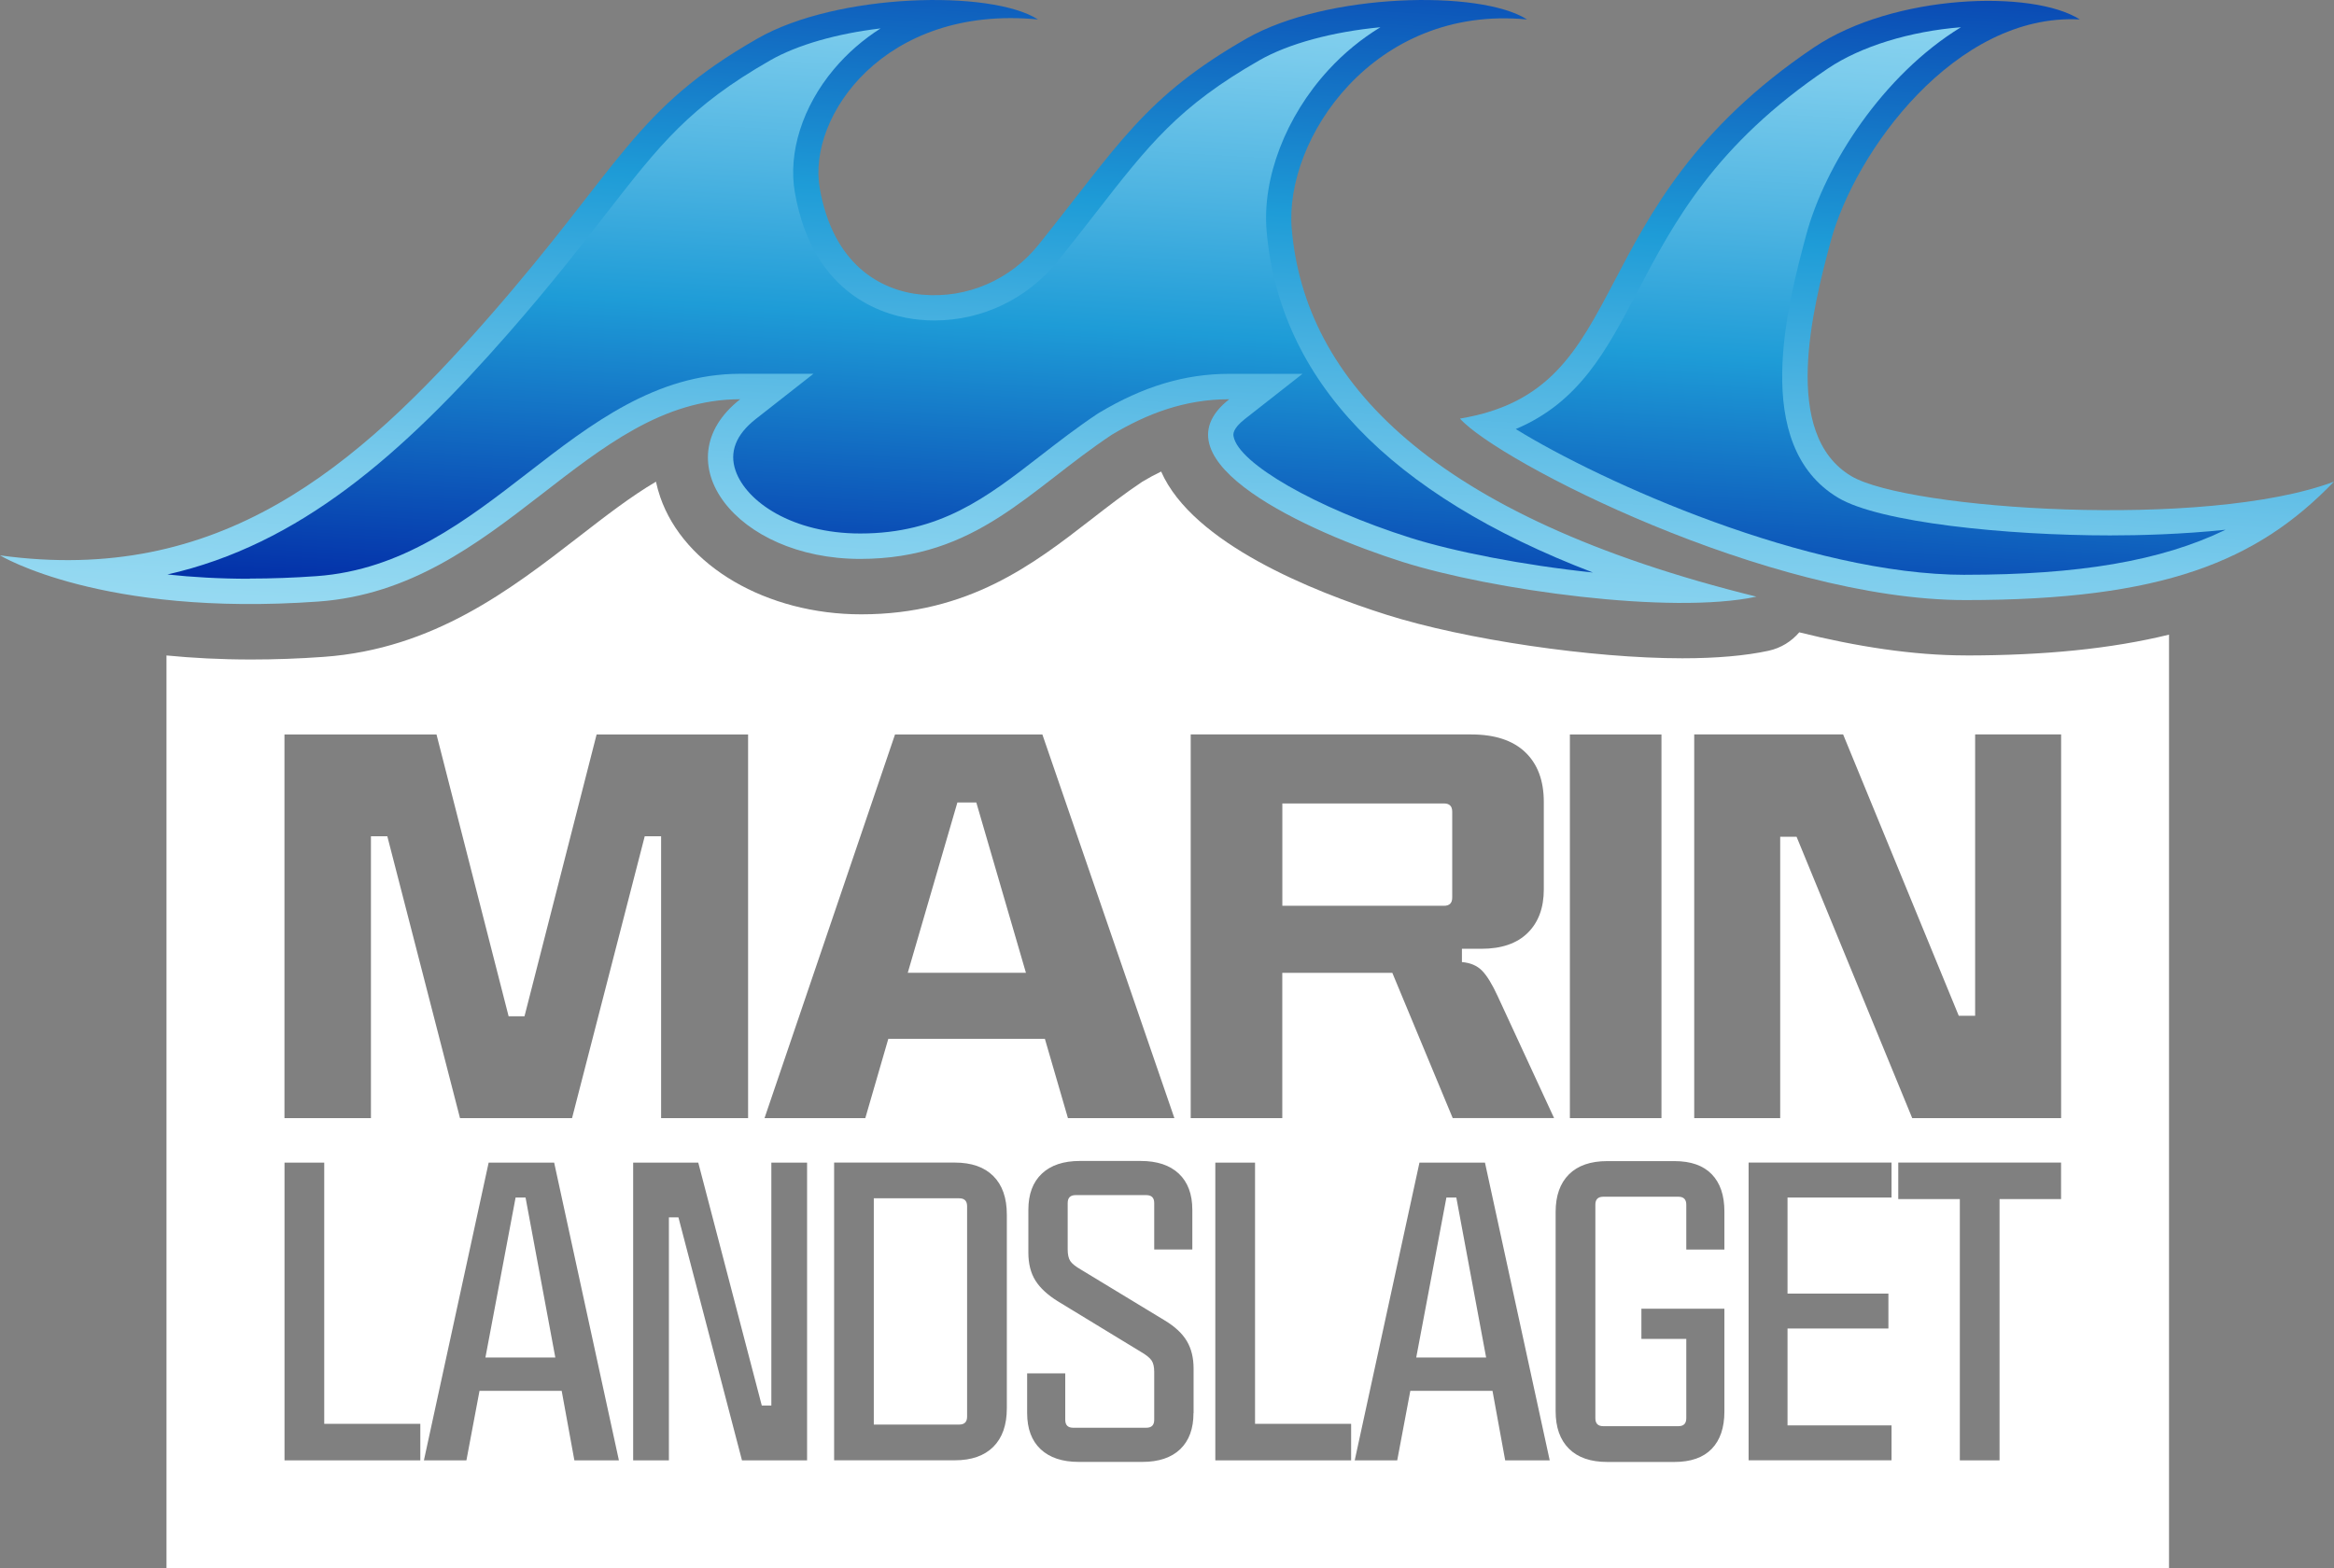
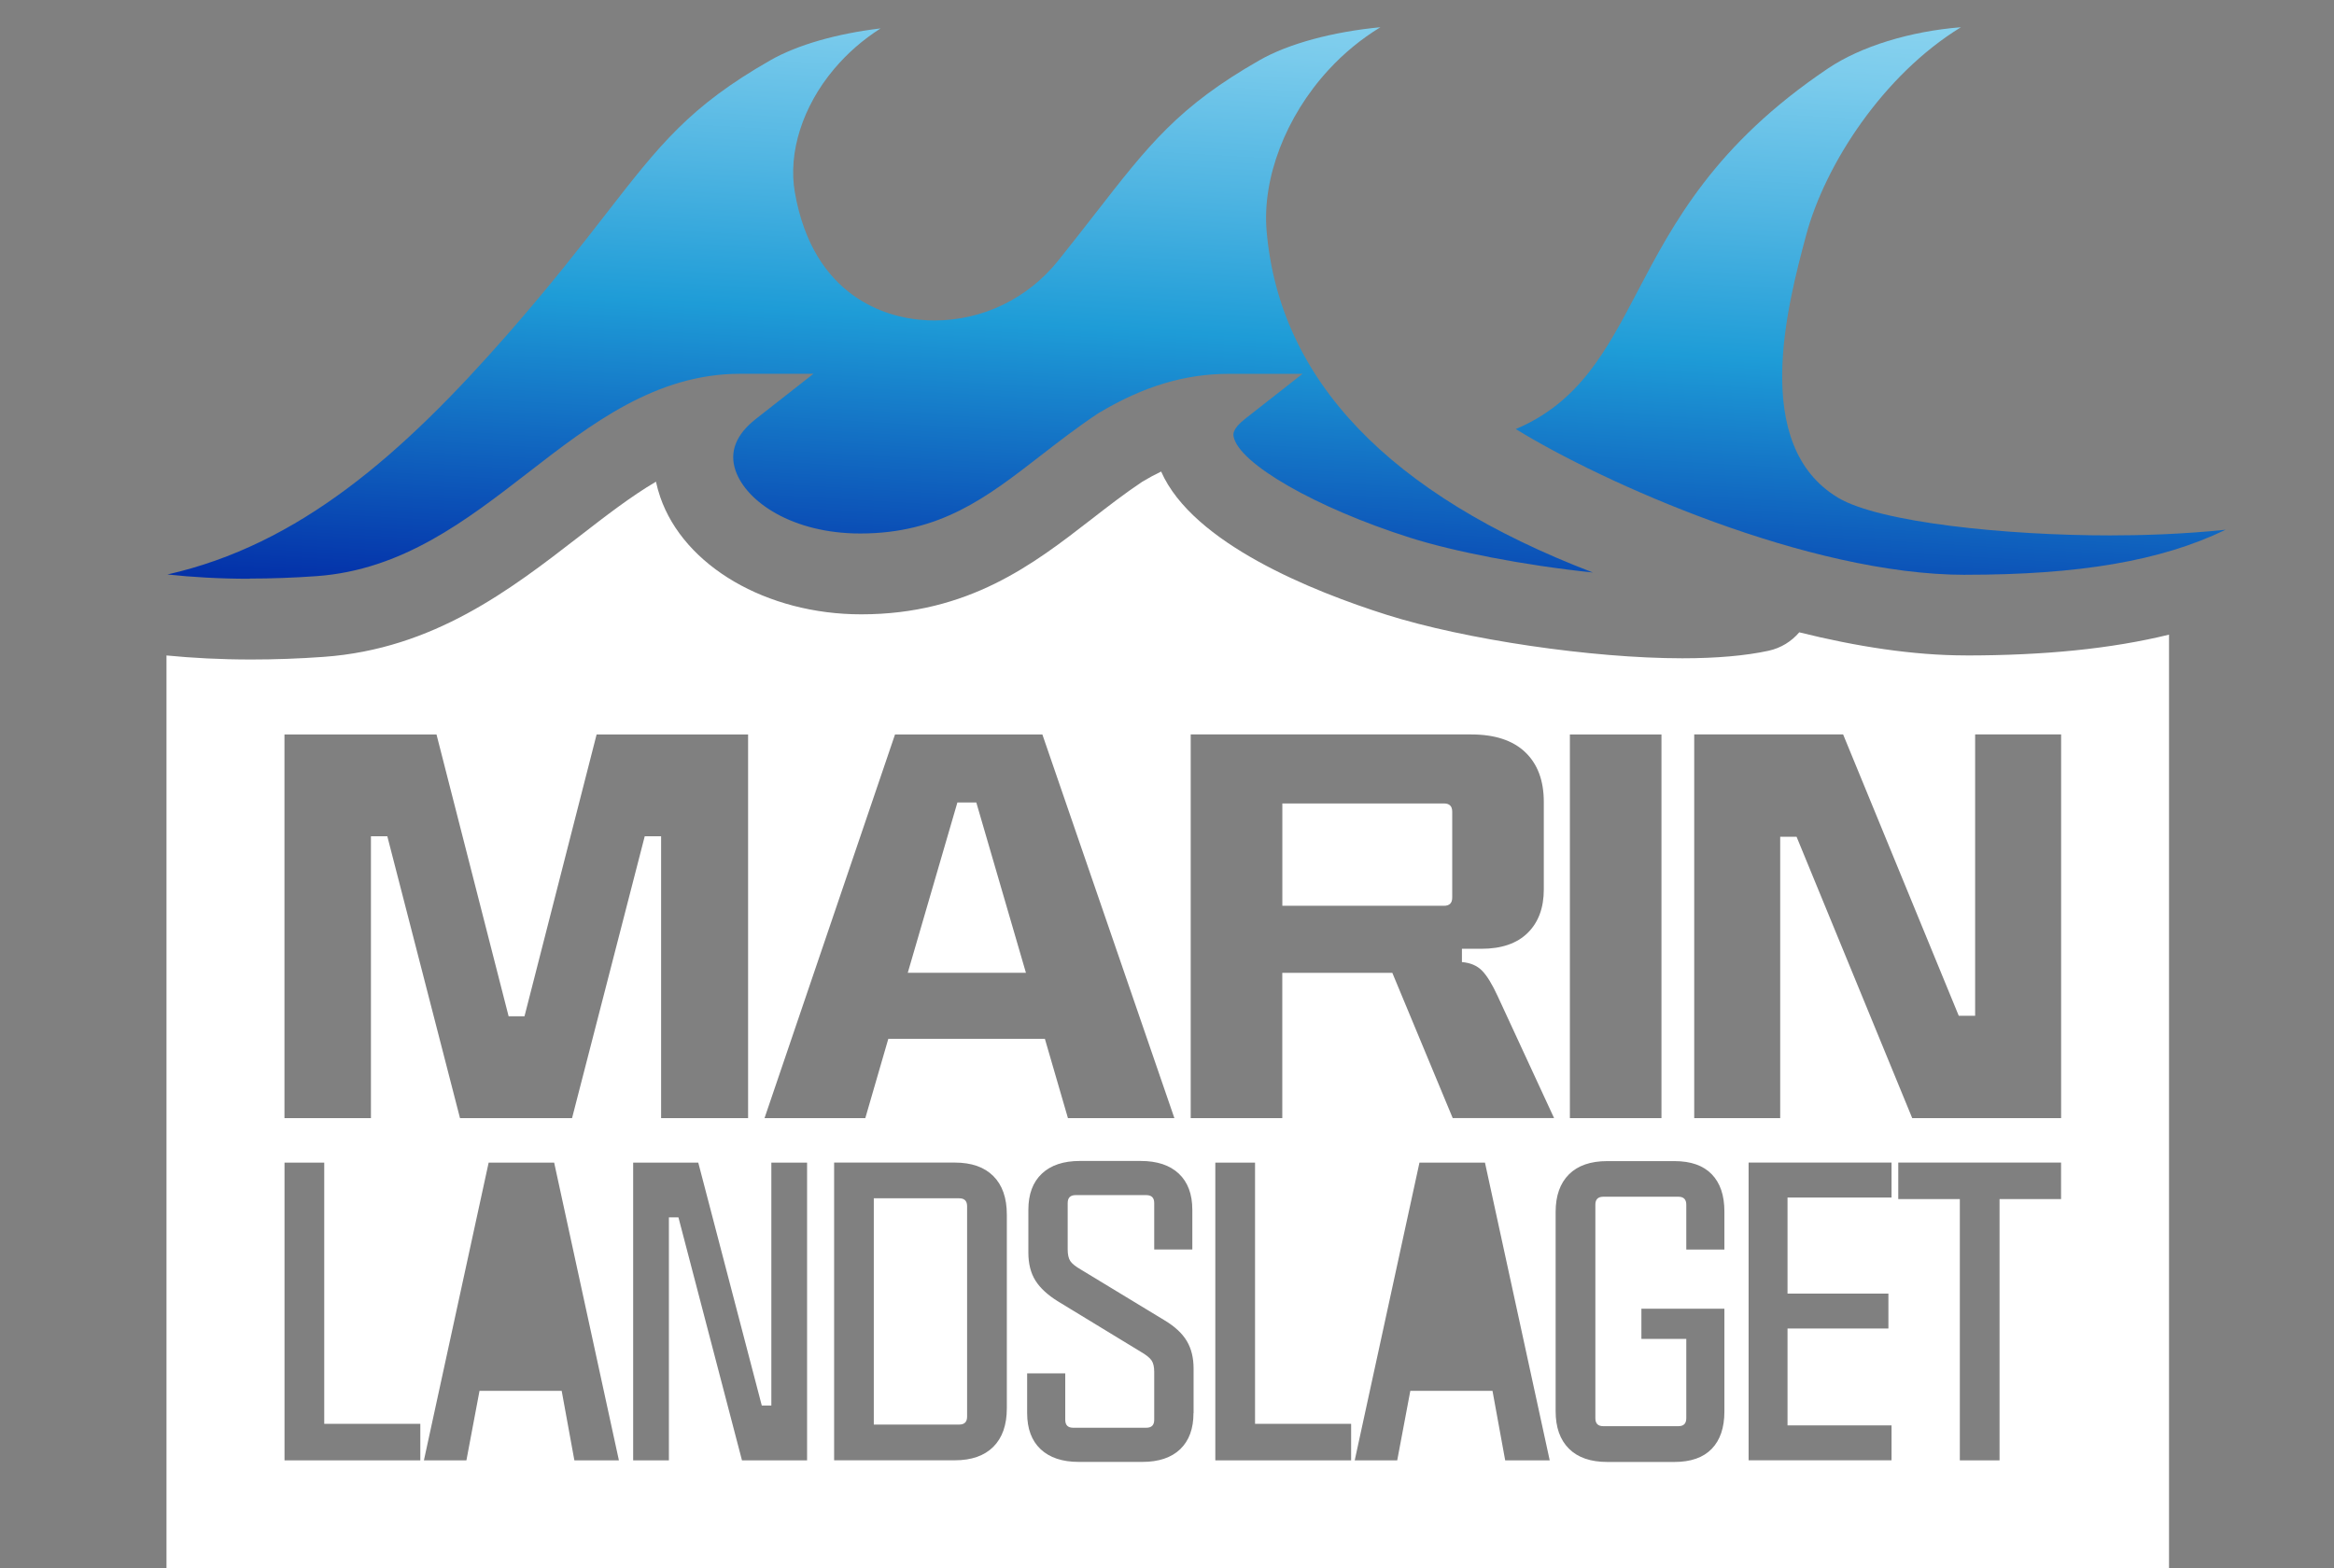
<svg xmlns="http://www.w3.org/2000/svg" xmlns:xlink="http://www.w3.org/1999/xlink" id="Layer_2" data-name="Layer 2" viewBox="0 0 461.78 310.38">
  <rect x="0" y="0" width="461.78" height="310.38" fill="#808080" stroke="none" />
  <defs>
    <style> .cls-1 { fill: url(#linear-gradient); } .cls-1, .cls-2, .cls-3, .cls-4, .cls-5 { stroke-width: 0px; } .cls-2 { fill: url(#linear-gradient-2); } .cls-3 { fill: url(#linear-gradient-3); } .cls-4 { fill: #fff; } .cls-5 { fill: url(#linear-gradient-4); } </style>
    <linearGradient id="linear-gradient" x1="182.63" y1="-36.81" x2="172.42" y2="136.68" gradientUnits="userSpaceOnUse">
      <stop offset="0" stop-color="#0023a3" />
      <stop offset=".43" stop-color="#1e9cd7" />
      <stop offset=".61" stop-color="#50b5e2" />
      <stop offset=".78" stop-color="#7acbec" />
      <stop offset=".92" stop-color="#93d8f1" />
      <stop offset="1" stop-color="#9dddf4" />
    </linearGradient>
    <linearGradient id="linear-gradient-2" x1="182.47" y1="-28.22" x2="173.11" y2="130.92" gradientUnits="userSpaceOnUse">
      <stop offset="0" stop-color="#9dddf4" />
      <stop offset=".08" stop-color="#93d8f1" />
      <stop offset=".22" stop-color="#7acbec" />
      <stop offset=".39" stop-color="#50b5e2" />
      <stop offset=".57" stop-color="#1e9cd7" />
      <stop offset=".99" stop-color="#0023a3" />
    </linearGradient>
    <linearGradient id="linear-gradient-3" x1="382.03" y1="-25.08" x2="371.82" y2="148.41" xlink:href="#linear-gradient" />
    <linearGradient id="linear-gradient-4" x1="376.73" y1="-17.56" x2="367.44" y2="140.42" xlink:href="#linear-gradient-2" />
  </defs>
  <g id="Layer_2-2" data-name="Layer 2">
    <g>
      <g>
-         <polygon class="cls-4" points="286.17 237 280.2 268.66 294.03 268.66 288.13 237 286.17 237" />
        <path class="cls-4" d="M285.7,159.01h-31.99v20.25h31.99c1.08,0,1.62-.54,1.62-1.62v-17.01c0-1.08-.54-1.62-1.62-1.62Z" />
-         <polygon class="cls-4" points="102.01 237 96.04 268.66 109.87 268.66 103.98 237 102.01 237" />
        <path class="cls-4" d="M189.77,237.15h-16.89v44.78h16.89c1.05,0,1.57-.52,1.57-1.57v-41.64c0-1.05-.52-1.57-1.57-1.57Z" />
        <path class="cls-4" d="M388.9,129.71c-10.35,0-21.64-1.76-32.92-4.57-1.53,1.8-3.63,3.12-6.08,3.65-4.59.99-10.33,1.49-17.04,1.49h0c-17.86,0-43.03-3.71-58.54-8.62-14.49-4.59-38.33-14.09-44.59-28.34-1.21.58-2.44,1.25-3.71,2-3.53,2.36-6.91,4.98-10.18,7.52-11.33,8.78-24.17,18.74-45.45,18.74-18.7,0-35.05-9.54-39.76-23.2-.35-1.02-.63-2.04-.85-3.05-4.95,2.91-9.92,6.76-15.23,10.87-13.46,10.42-28.72,22.24-50.51,23.8-4.85.35-9.67.52-14.31.52-6.13,0-11.71-.3-16.79-.8v180.69h396.2V125.6c-11.43,2.8-24.67,4.12-40.26,4.12ZM310.6,145.35h18.12v75.93h-18.12v-75.93ZM177.07,145.35h29.16l26.12,75.93h-21.06l-4.56-15.69h-30.98l-4.55,15.69h-19.94l25.82-75.93ZM56.29,145.35h30.07l14.27,55.78h3.14l14.27-55.78h29.97v75.93h-17.21v-55.78h-3.24l-14.38,55.78h-22.17l-14.38-55.78h-3.24v55.78h-17.11v-75.93ZM83.16,289.01h-26.87v-58.92h7.86v51.7h19.01v7.23ZM113.64,289.01l-2.51-13.75h-16.26l-2.59,13.75h-8.41l12.81-58.92h12.96l12.81,58.92h-8.8ZM159.68,289.01h-12.88l-12.57-48.08h-1.89v48.08h-7.07v-58.92h12.88l12.57,48.08h1.89v-48.08h7.07v58.92ZM199.2,278.71c0,3.3-.89,5.84-2.67,7.62-1.78,1.78-4.32,2.67-7.62,2.67h-23.88v-58.92h23.88c3.3,0,5.84.89,7.62,2.67,1.78,1.78,2.67,4.32,2.67,7.62v38.34ZM236.13,279.66c0,3.09-.88,5.47-2.63,7.15-1.76,1.68-4.26,2.51-7.5,2.51h-12.57c-3.25,0-5.76-.84-7.54-2.51-1.78-1.68-2.67-4.06-2.67-7.15v-7.86h7.54v9.19c0,1.05.52,1.57,1.57,1.57h14.46c1.05,0,1.57-.52,1.57-1.57v-9.51c0-.99-.18-1.75-.55-2.28-.37-.52-1.1-1.1-2.2-1.73l-16.26-9.9c-2.04-1.26-3.54-2.63-4.48-4.12s-1.41-3.34-1.41-5.54v-8.49c0-3.09.89-5.47,2.67-7.15,1.78-1.68,4.29-2.51,7.54-2.51h12.02c3.25,0,5.76.84,7.54,2.51,1.78,1.68,2.67,4.06,2.67,7.15v7.86h-7.54v-9.19c0-1.05-.52-1.57-1.57-1.57h-13.98c-1.05,0-1.57.52-1.57,1.57v9.19c0,1,.17,1.76.51,2.28.34.52,1.06,1.1,2.16,1.73l16.58,10.06c1.99,1.21,3.43,2.55,4.32,4.05.89,1.49,1.34,3.31,1.34,5.46v8.8ZM267.32,289.01h-26.87v-58.92h7.86v51.7h19.01v7.23ZM297.8,289.01l-2.51-13.75h-16.26l-2.59,13.75h-8.41l12.81-58.92h12.96l12.81,58.92h-8.8ZM287.42,221.28l-11.95-28.75h-21.77v28.75h-18.12v-75.93h55.48c4.66,0,8.22,1.16,10.68,3.49,2.46,2.33,3.7,5.62,3.7,9.87v17.31c0,3.64-1.06,6.51-3.19,8.61-2.13,2.09-5.18,3.14-9.16,3.14h-3.85v2.63c1.69.14,3.02.71,4,1.72.98,1.01,2.01,2.7,3.09,5.06l11.14,24.09h-20.05ZM341.17,247.29h-7.54v-8.88c0-1.05-.52-1.57-1.57-1.57h-14.85c-1.05,0-1.57.52-1.57,1.57v42.27c0,1.05.52,1.57,1.57,1.57h14.85c1.05,0,1.57-.52,1.57-1.57v-15.71h-8.88v-5.97h16.42v20.35c0,3.2-.84,5.66-2.51,7.39-1.68,1.73-4.14,2.59-7.39,2.59h-13.28c-3.3,0-5.83-.88-7.58-2.63-1.76-1.75-2.63-4.23-2.63-7.42v-39.44c0-3.19.88-5.67,2.63-7.42,1.75-1.75,4.28-2.63,7.58-2.63h13.28c3.25,0,5.71.86,7.39,2.59,1.68,1.73,2.51,4.19,2.51,7.38v7.54ZM374.24,237h-20.58v19.01h19.96v6.91h-19.96v19.17h20.58v6.91h-28.28v-58.92h28.28v6.91ZM407.79,237.31h-12.18v51.7h-7.86v-51.7h-12.18v-7.23h32.21v7.23ZM407.79,221.28h-29.46l-22.88-55.68h-3.24v55.68h-17.01v-75.93h29.46l22.88,55.68h3.24v-55.68h17.01v75.93Z" />
        <polygon class="cls-4" points="193.16 158.81 189.42 158.81 179.6 192.52 202.98 192.52 193.16 158.81" />
      </g>
      <g>
-         <path class="cls-1" d="M255.57,45.32c-1.53-17.7,16.14-44.4,46.56-41.47-9.28-5.93-39.69-5.25-55.45,3.75-20.28,11.59-25.39,21.1-41.21,40.84-5.53,6.91-14.14,10.68-22.96,9.88-.03,0-.07,0-.1,0-8.37-.78-17.62-6.12-20.23-21.1-2.47-14.15,12.78-36.31,43.19-33.37-9.28-5.93-39.69-5.25-55.45,3.75-24.66,14.09-26.87,25.1-53.2,55.17C70.45,92.8,43.33,115.87,0,109.91c0,0,20.01,12.21,62.97,9.14,36.28-2.59,52.92-40.04,83.48-40.04-15.55,12.19-.82,31.6,23.73,31.6,23.1,0,33.41-13.69,49.8-24.58,7-4.18,14.42-7.02,23.23-7.02-15.55,12.19,15.81,26.35,34.3,32.2,17.56,5.56,53.12,10.5,70,6.87-64.37-15.89-89.35-42.76-91.94-72.77Z" />
        <path class="cls-2" d="M49.44,114.54c-6.03,0-11.47-.32-16.31-.85,26.02-5.9,46.26-23.52,67.37-47.63,8.43-9.63,14.52-17.46,19.41-23.76,10.64-13.69,16.51-21.23,32.5-30.37,5.35-3.06,13.21-5.29,21.82-6.31-3.47,2.21-6.57,4.9-9.23,8.06-6.22,7.4-9.11,16.52-7.74,24.39,3.67,21.01,18.49,24.63,24.69,25.21h.12c.92.1,1.86.14,2.79.14,9.54,0,18.48-4.32,24.52-11.86,2.69-3.36,5.12-6.48,7.27-9.24,10.65-13.7,16.52-21.25,32.52-30.39,5.78-3.31,14.51-5.64,23.94-6.54-3.76,2.29-7.23,5.13-10.31,8.49-8.43,9.19-13.1,21.39-12.2,31.85,2.54,29.46,24.22,52.11,64.55,67.57-13.75-1.43-27.64-4.18-36.12-6.87-18.64-5.91-34.01-14.72-34.97-20.07-.07-.36-.27-1.47,2.24-3.44l11.4-8.94h-14.49c-8.77,0-16.96,2.46-25.79,7.73l-.21.13c-4.1,2.73-7.79,5.59-11.35,8.35-10.65,8.26-19.85,15.39-35.67,15.39-13.37,0-22.53-6.26-24.66-12.44-1.28-3.7.07-7.14,4.01-10.23l11.4-8.94h-14.49c-16.7,0-29.54,9.94-41.95,19.55-12.25,9.48-24.91,19.29-41.89,20.5-4.48.32-8.91.48-13.18.48Z" />
-         <path class="cls-3" d="M362.18,47.84c4.78-17.87,24.76-45.3,49.31-43.99-9.28-5.93-36.79-5.11-52.62,5.55-47.52,32-34.78,67.6-70.02,73.44,7.47,8.42,60.96,35.92,100,35.92s57.69-7.62,72.93-23.44c-25.33,9.51-84.4,5.52-95.5-1.09-14-8.33-7.6-33.33-4.1-46.39Z" />
        <path class="cls-5" d="M388.85,113.76c-31.16,0-71.98-18.37-88.96-28.85,12.57-5.29,17.97-15.57,24.04-27.13,7.17-13.65,15.29-29.12,37.73-44.23,6.51-4.38,16.25-7.36,26.31-8.16-15.4,9.43-26.89,27.18-30.63,41.16-3.61,13.49-11.13,41.57,6.37,51.98,8.2,4.88,33.25,7.43,53.75,7.43,5.81,0,14.21-.21,22.87-1.12-12.81,6.21-29.13,8.91-51.5,8.91Z" />
      </g>
    </g>
  </g>
</svg>